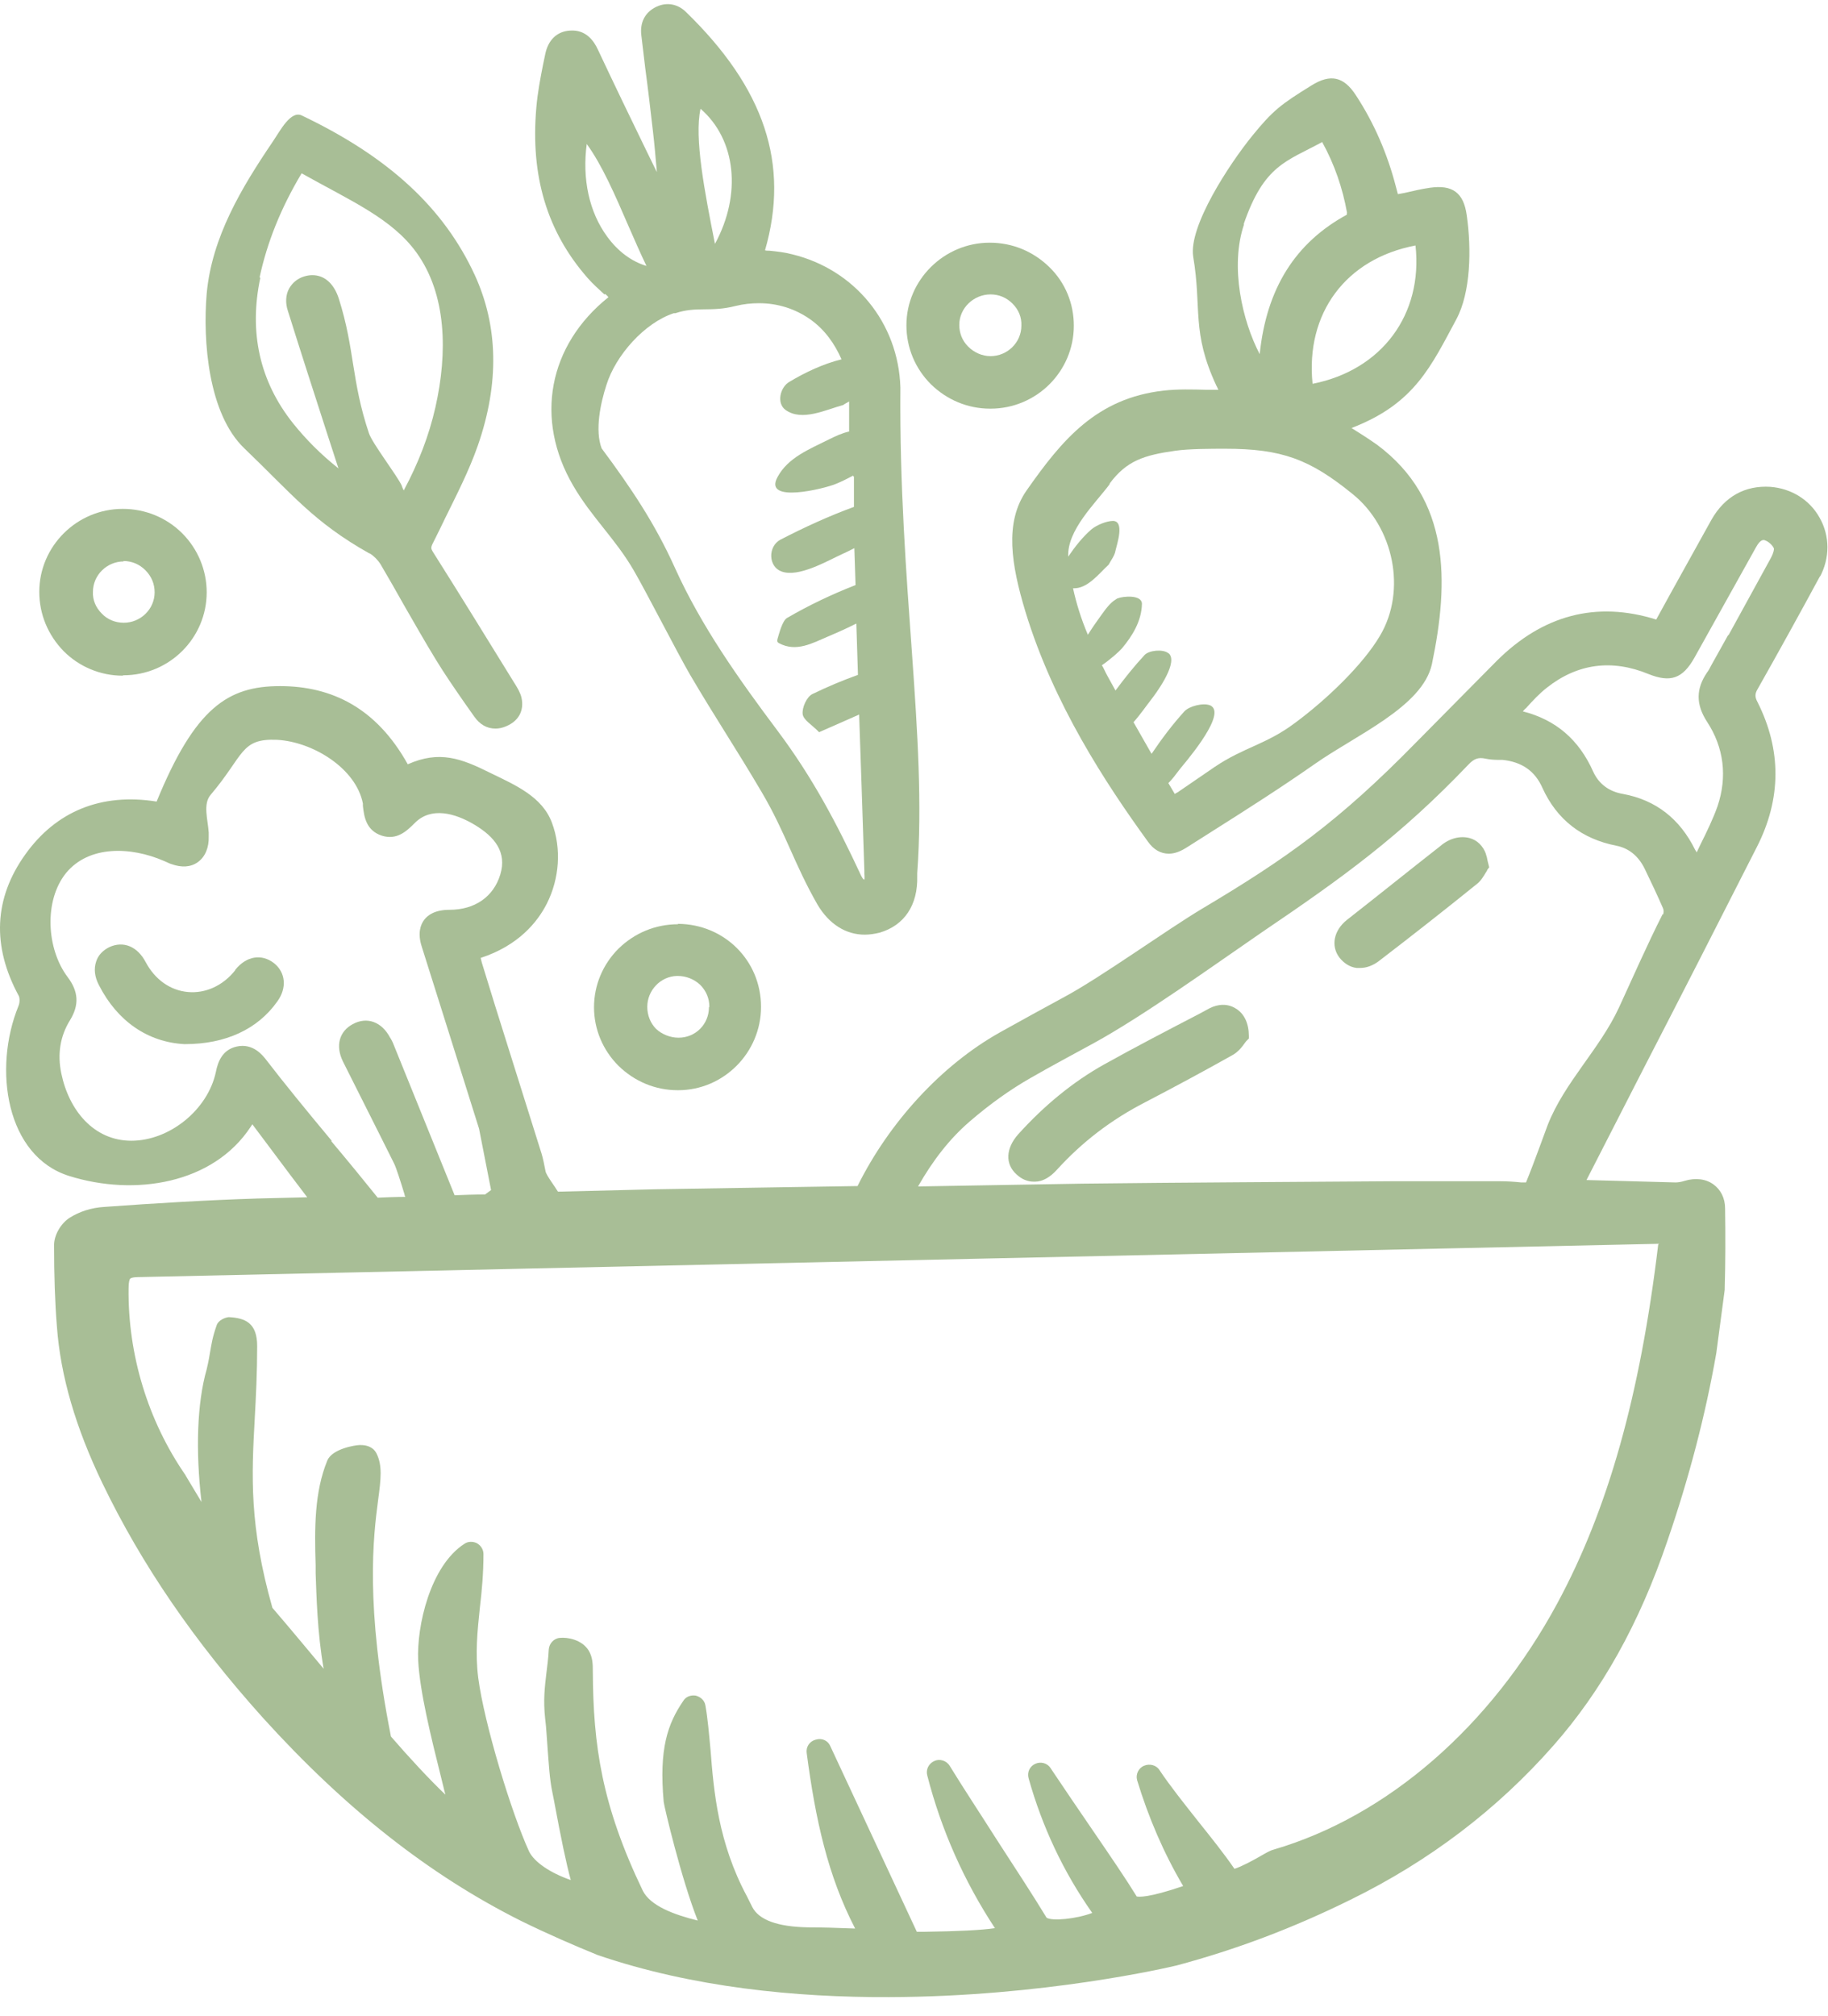
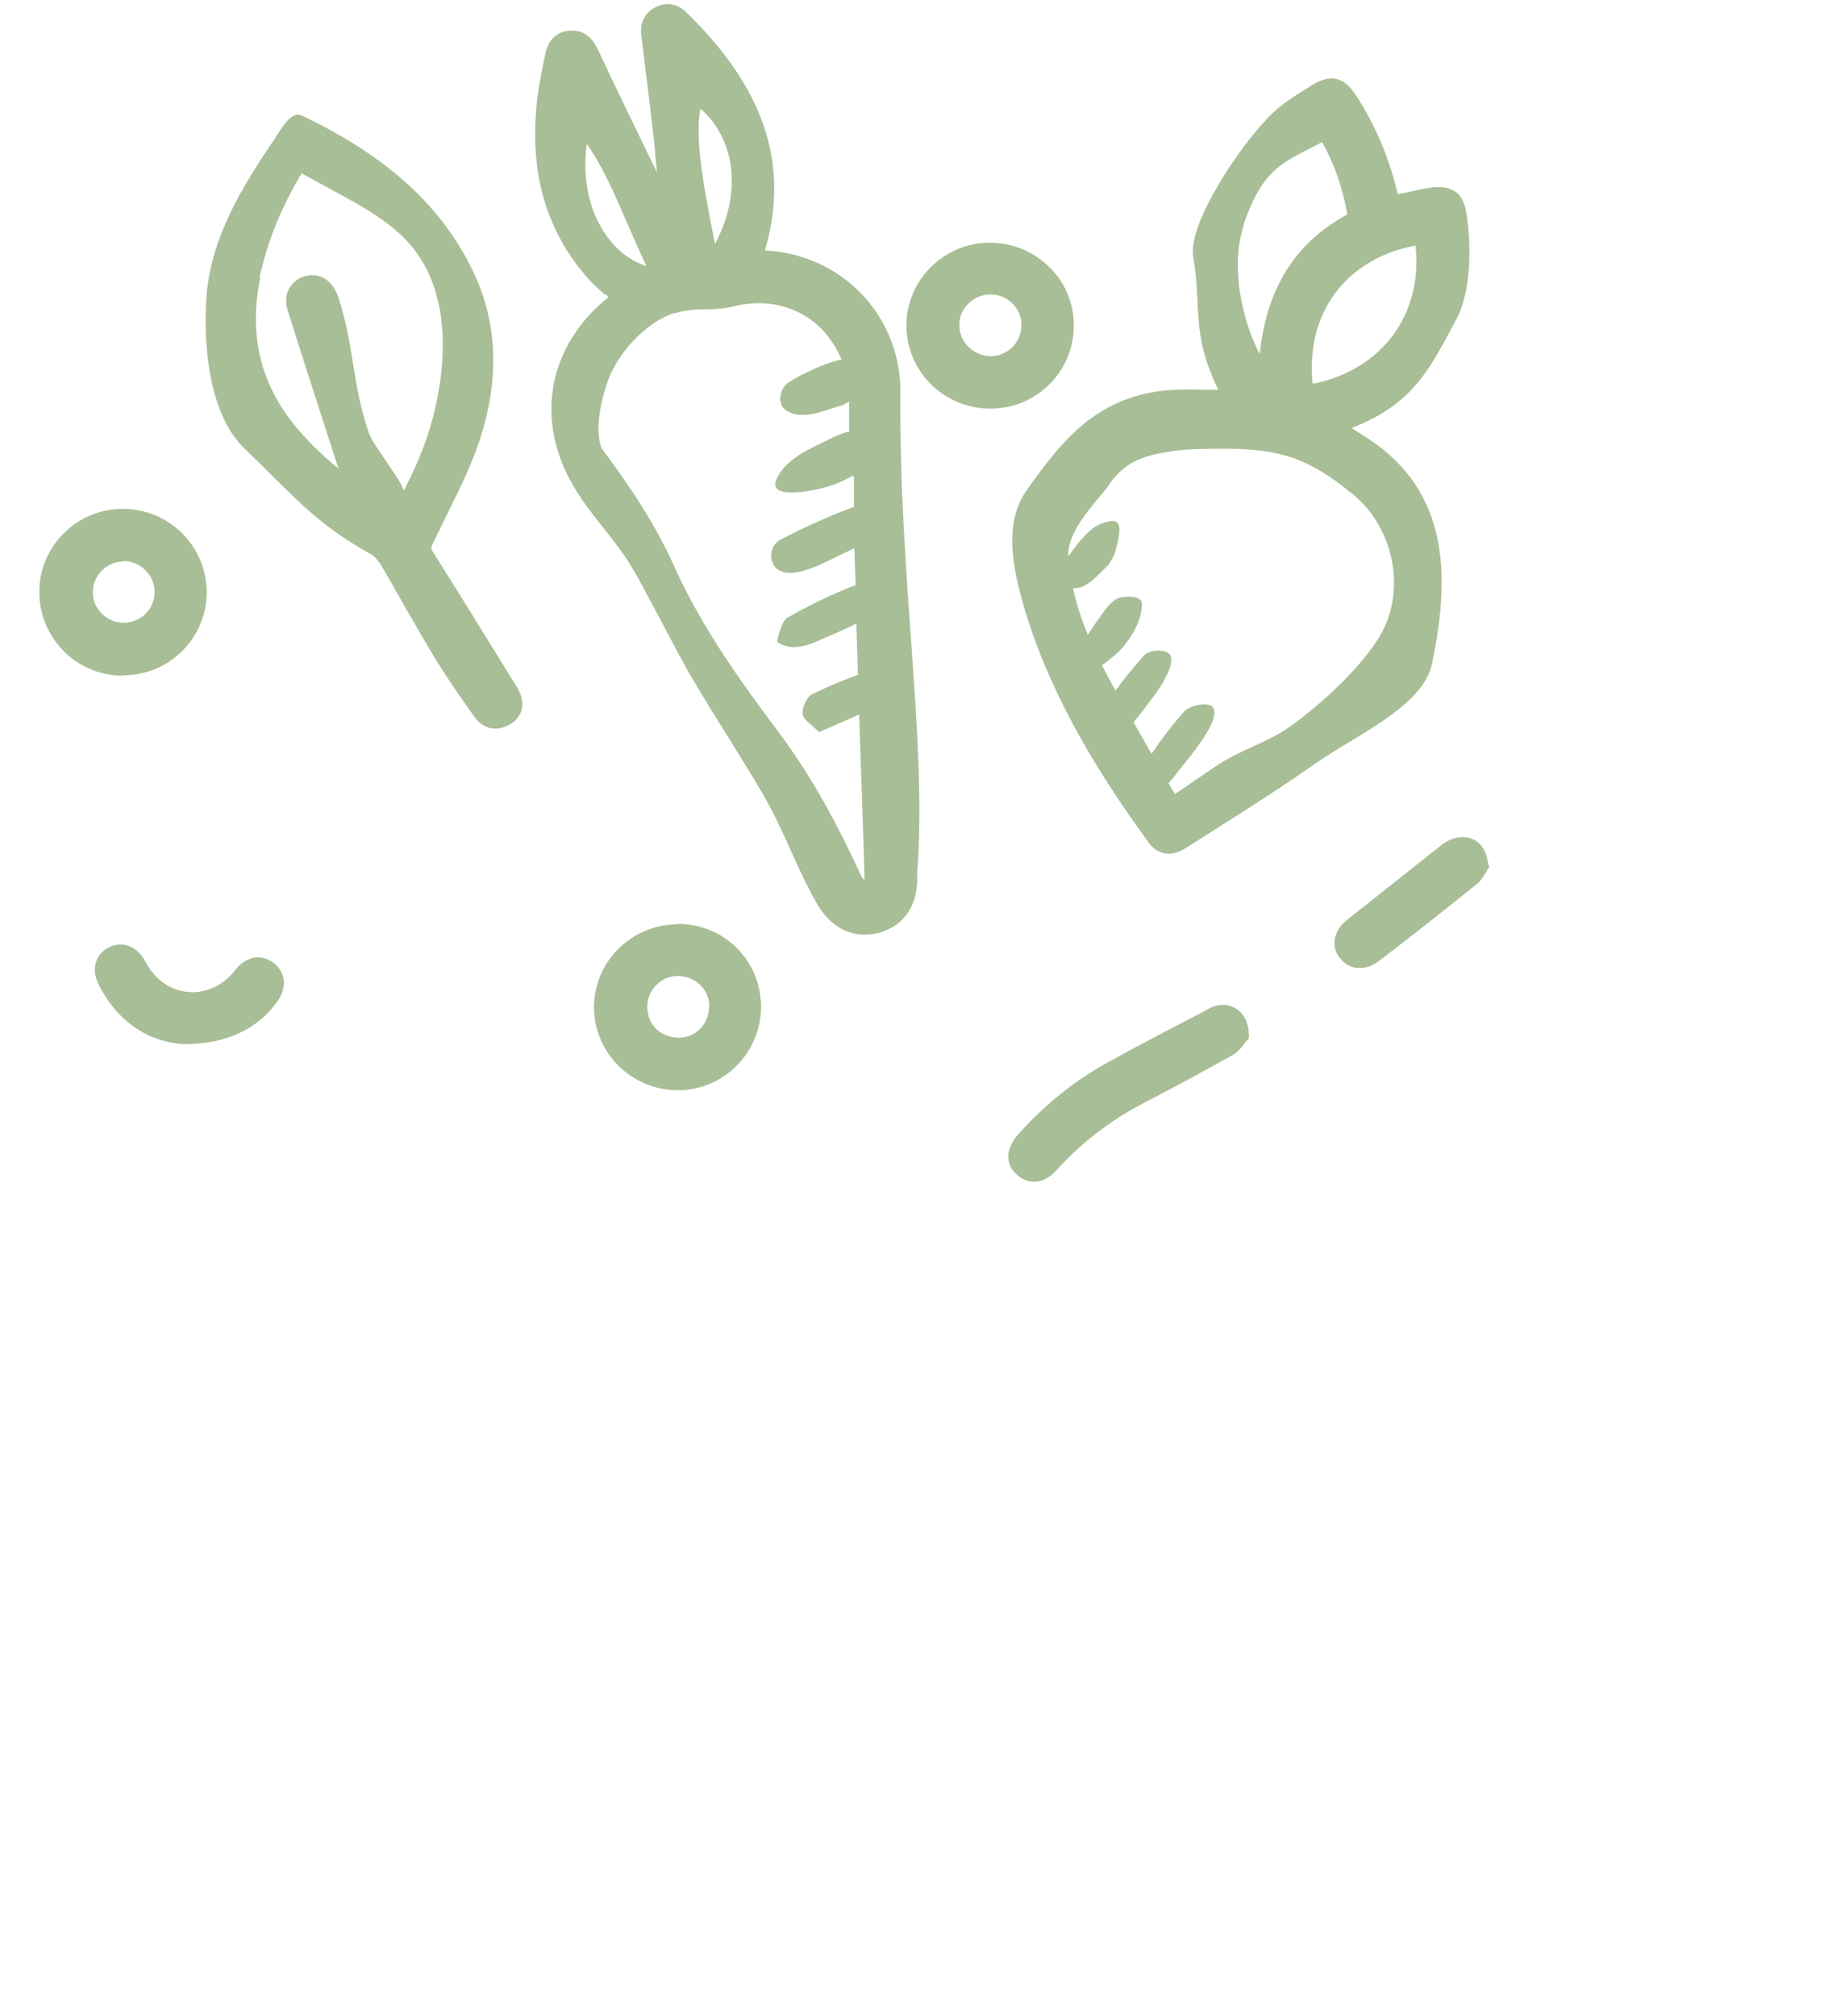
<svg xmlns="http://www.w3.org/2000/svg" width="88" height="97" viewBox="0 0 88 97" fill="none">
-   <path d="M87.596 27.787C88.098 26.861 88.098 25.8 87.596 24.913C87.114 24.044 86.227 23.504 85.225 23.427C84.01 23.35 83.027 23.89 82.39 25.009C81.754 26.167 81.099 27.324 80.462 28.482L79.73 29.813C76.837 28.906 74.254 29.601 72.036 31.819C70.744 33.131 69.453 34.424 68.161 35.736C64.439 39.536 61.933 41.311 57.845 43.742C56.11 44.784 53.006 47.022 51.251 47.967C50.21 48.527 49.169 49.106 48.127 49.684C45.312 51.266 42.806 54.006 41.282 57.074C38.043 57.131 34.804 57.17 31.565 57.228C30.003 57.266 28.422 57.305 26.86 57.344C26.725 57.112 26.282 56.533 26.262 56.36C26.204 56.07 26.147 55.762 26.07 55.511C25.318 53.138 24.585 50.765 23.833 48.392L23.197 46.328C23.197 46.328 23.158 46.173 23.139 46.096C24.971 45.498 25.877 44.36 26.32 43.492C26.937 42.276 27.034 40.829 26.571 39.594C26.108 38.34 24.816 37.781 23.621 37.202C22.194 36.488 21.153 36.102 19.63 36.778C18.126 34.077 15.985 33.016 13.479 33.016C10.972 33.016 9.391 34.057 7.54 38.572C4.879 38.147 2.701 39.035 1.216 41.118C-0.288 43.221 -0.404 45.517 0.907 47.929C0.946 48.006 0.965 48.237 0.888 48.411C-0.346 51.44 0.29 55.646 3.337 56.591C6.48 57.575 10.259 56.977 12.071 54.218L12.148 54.102C12.611 54.72 13.305 55.646 13.999 56.572C14.269 56.919 14.52 57.266 14.79 57.614C13.999 57.633 13.209 57.652 12.418 57.672C9.95 57.749 7.444 57.903 5.034 58.077C4.378 58.115 3.819 58.308 3.356 58.598C2.932 58.868 2.604 59.427 2.604 59.91C2.604 61.356 2.643 62.649 2.739 63.826C2.913 66.218 3.645 68.707 4.937 71.389C6.827 75.305 9.353 78.99 12.669 82.675C16.602 87.016 20.651 90.218 25.086 92.437C26.34 93.054 27.631 93.614 28.769 94.077C33.339 95.639 38.333 96.122 42.806 96.102C50.229 96.083 56.245 94.675 56.65 94.578C59.523 93.807 62.241 92.784 65.018 91.414C68.797 89.562 72.075 87.073 74.774 84.006C77.107 81.363 78.92 78.122 80.269 74.147C81.311 71.118 82.101 68.09 82.622 65.118L83.027 62.07C83.027 62.07 83.027 62.032 83.027 62.012C83.065 60.72 83.065 59.447 83.046 58.154C83.046 57.652 82.834 57.247 82.487 56.996C82.12 56.726 81.619 56.668 81.099 56.823C80.925 56.88 80.771 56.9 80.655 56.9L78.534 56.842C77.821 56.823 77.107 56.803 76.374 56.784L79.17 51.324C80.983 47.813 82.776 44.302 84.569 40.771C85.764 38.437 85.764 36.083 84.608 33.787C84.473 33.536 84.473 33.382 84.627 33.131C85.61 31.395 86.632 29.543 87.635 27.691L87.596 27.787ZM15.966 54.893C14.79 53.485 13.595 52.019 12.842 51.035C12.65 50.784 12.187 50.186 11.396 50.36C10.702 50.514 10.49 51.093 10.394 51.575C10.008 53.408 8.157 54.893 6.325 54.893C4.513 54.893 3.318 53.427 2.951 51.652C2.758 50.726 2.893 49.858 3.375 49.086C3.819 48.353 3.78 47.717 3.26 47.022C2.238 45.672 2.103 43.337 3.183 42.006C4.282 40.675 6.287 40.733 7.887 41.427L8.022 41.485C8.022 41.485 8.176 41.562 8.254 41.581C8.736 41.755 9.179 41.736 9.526 41.485C9.873 41.234 10.066 40.791 10.047 40.25V40.057C10.008 39.44 9.758 38.688 10.143 38.244C11.763 36.334 11.57 35.524 13.344 35.601C15.06 35.697 17.142 36.971 17.47 38.668C17.47 38.688 17.47 38.726 17.47 38.784C17.528 39.305 17.624 39.961 18.376 40.212C19.109 40.443 19.572 39.999 19.977 39.594C20.748 38.823 21.886 39.112 22.85 39.691C23.814 40.27 24.411 41.003 24.084 42.083C23.756 43.163 22.85 43.781 21.635 43.781C20.941 43.781 20.594 44.032 20.42 44.263C20.247 44.495 20.092 44.9 20.304 45.556C21.23 48.469 22.136 51.382 23.062 54.315L23.64 57.266L23.351 57.479C22.869 57.479 22.367 57.498 21.886 57.517L18.955 50.282L18.916 50.186C18.916 50.186 18.839 50.012 18.781 49.935C18.376 49.163 17.663 48.913 16.988 49.279C16.332 49.627 16.14 50.321 16.506 51.074C17.123 52.308 17.74 53.524 18.357 54.758L18.974 55.993C19.07 56.186 19.282 56.842 19.475 57.479C19.475 57.517 19.495 57.556 19.514 57.594C19.07 57.594 18.627 57.614 18.183 57.633C17.547 56.842 16.776 55.897 15.947 54.913L15.966 54.893ZM79.826 59.89C78.958 67.125 77.416 72.623 74.967 77.157C71.766 83.08 66.792 87.401 61.316 89.003C61.162 89.041 60.988 89.138 60.622 89.35C60.352 89.504 59.754 89.832 59.426 89.929C58.925 89.196 58.289 88.405 57.672 87.633C57.016 86.803 56.322 85.935 55.821 85.183C55.666 84.932 55.339 84.855 55.069 84.971C54.799 85.086 54.664 85.395 54.741 85.665C55.281 87.44 56.013 89.157 56.958 90.758C55.261 91.337 54.818 91.279 54.722 91.26C54.201 90.411 53.449 89.311 52.697 88.212C51.945 87.112 51.193 86.012 50.576 85.086C50.422 84.835 50.094 84.758 49.843 84.874C49.574 84.99 49.438 85.279 49.516 85.569C50.171 87.903 51.193 90.083 52.581 92.051C51.829 92.34 50.653 92.456 50.383 92.282C49.728 91.202 48.879 89.909 48.031 88.598C47.221 87.324 46.392 86.07 45.717 84.971C45.563 84.72 45.235 84.623 44.984 84.739C44.715 84.855 44.56 85.144 44.638 85.434C45.312 88.057 46.411 90.527 47.896 92.784C47.26 92.88 46.103 92.938 44.502 92.958C44.367 92.958 44.252 92.958 44.136 92.958L39.971 84.025C39.856 83.755 39.566 83.62 39.258 83.717C38.969 83.794 38.795 84.064 38.834 84.353C39.258 87.575 39.856 90.276 41.167 92.803C40.261 92.765 39.509 92.746 38.911 92.746C37.433 92.72 36.533 92.392 36.212 91.762L35.961 91.26C34.573 88.675 34.361 86.205 34.206 84.218C34.129 83.408 34.071 82.694 33.956 82.057C33.917 81.826 33.724 81.652 33.493 81.594C33.242 81.556 33.011 81.652 32.895 81.845C32.143 82.945 31.719 84.141 31.95 86.707C31.97 86.919 32.799 90.43 33.589 92.418C32.413 92.128 31.314 91.704 30.948 90.99C28.962 86.861 28.557 83.987 28.538 80.418C28.538 80.109 28.538 79.762 28.345 79.434C28.017 78.893 27.303 78.778 26.956 78.816C26.667 78.835 26.436 79.086 26.417 79.376C26.397 79.82 26.34 80.186 26.301 80.533C26.224 81.189 26.147 81.807 26.243 82.694C26.301 83.138 26.32 83.62 26.359 84.102C26.417 84.835 26.455 85.607 26.59 86.244L26.667 86.63C27.014 88.501 27.265 89.697 27.477 90.469C26.474 90.122 25.723 89.601 25.472 89.099C24.623 87.247 23.312 82.945 23.023 80.746C22.869 79.53 22.985 78.488 23.1 77.369C23.197 76.559 23.274 75.71 23.274 74.784C23.274 74.572 23.158 74.379 22.965 74.263C22.772 74.167 22.541 74.167 22.367 74.282C20.709 75.344 20.054 78.257 20.131 79.897C20.208 81.401 20.748 83.582 21.23 85.511C21.307 85.8 21.365 86.09 21.442 86.36C20.69 85.646 19.687 84.565 18.82 83.562C17.567 77.215 17.971 73.954 18.203 72.18C18.338 71.176 18.415 70.52 18.126 69.942C18.049 69.787 17.856 69.537 17.354 69.537H17.316C17.123 69.537 15.985 69.71 15.754 70.289C15.137 71.794 15.137 73.53 15.195 75.324V75.71C15.233 76.713 15.272 78.565 15.581 80.302C14.963 79.569 14.173 78.604 13.113 77.369C11.994 73.414 12.11 71.022 12.264 68.244C12.322 67.183 12.38 66.064 12.38 64.771C12.38 63.672 11.821 63.421 11.011 63.382C10.818 63.401 10.509 63.536 10.432 63.768C10.22 64.366 10.182 64.694 10.124 65.003C10.085 65.234 10.047 65.485 9.95 65.89C9.488 67.511 9.41 69.787 9.7 72.276L8.948 71.022C8.948 71.022 8.948 71.022 8.928 70.983C7.116 68.36 6.152 65.176 6.19 61.993C6.19 61.723 6.229 61.569 6.268 61.53C6.345 61.453 6.653 61.453 6.769 61.453L79.864 59.852L79.826 59.89ZM80.038 43.993C79.286 45.479 78.63 46.983 77.936 48.488C76.992 50.514 75.314 52.077 74.504 54.141C74.427 54.334 73.887 55.858 73.463 56.9H73.232C72.865 56.861 72.538 56.842 72.21 56.842H66.946C61.991 56.88 57.055 56.9 52.099 56.958C49.458 56.996 46.836 57.054 44.194 57.093C44.907 55.839 45.717 54.797 46.681 53.967C47.665 53.118 48.648 52.424 49.593 51.884C50.595 51.305 51.617 50.765 52.639 50.205C55.069 48.874 58.443 46.443 60.776 44.842C64.651 42.218 67.409 40.231 70.686 36.797C70.957 36.508 71.169 36.43 71.516 36.508C71.709 36.546 71.901 36.565 72.094 36.565H72.325C73.251 36.662 73.887 37.086 74.254 37.916C74.948 39.44 76.143 40.366 77.801 40.694C78.399 40.81 78.862 41.176 79.17 41.794C79.498 42.469 79.787 43.086 80.057 43.704C80.096 43.781 80.096 43.935 80.057 44.012L80.038 43.993ZM83.2 30.546L82.371 32.032C82.313 32.147 82.255 32.263 82.178 32.36C81.638 33.151 81.638 33.903 82.178 34.733C82.988 35.967 83.162 37.376 82.68 38.803C82.467 39.401 82.178 39.999 81.87 40.617C81.812 40.752 81.735 40.887 81.677 41.022C81.658 40.964 81.619 40.926 81.6 40.887C80.867 39.401 79.71 38.495 78.129 38.205C77.454 38.09 76.972 37.723 76.702 37.144C76.008 35.581 74.89 34.636 73.309 34.231C73.367 34.173 73.405 34.115 73.463 34.077C73.791 33.71 74.119 33.363 74.466 33.093C75.931 31.935 77.589 31.704 79.363 32.437C80.424 32.861 81.002 32.649 81.561 31.665C82.545 29.89 83.547 28.115 84.531 26.34C84.762 25.916 84.916 25.974 84.993 26.012C85.147 26.07 85.34 26.244 85.398 26.398C85.398 26.437 85.398 26.572 85.244 26.861C84.569 28.096 83.875 29.35 83.2 30.585V30.546Z" fill="#A8BE96" />
  <path d="M29.135 14.147C29.135 14.147 29.251 14.244 29.289 14.302C26.397 16.617 25.722 20.167 27.593 23.369C28.48 24.893 29.617 25.916 30.504 27.44C31.121 28.501 32.606 31.414 33.223 32.475C34.495 34.636 35.401 35.967 36.674 38.128C37.831 40.096 38.217 41.543 39.354 43.53C39.913 44.475 40.723 44.977 41.629 44.977C41.861 44.977 42.111 44.938 42.343 44.881C43.538 44.533 44.194 43.549 44.155 42.16V42.025C44.637 35.408 43.268 28.173 43.345 18.643C43.249 15.537 41.147 12.971 38.139 12.238C37.773 12.141 37.407 12.102 37.04 12.064C36.963 12.064 36.886 12.064 36.828 12.045C38.024 7.897 36.809 4.25 33.011 0.565C32.587 0.16 32.027 0.083 31.507 0.373C31.025 0.643 30.813 1.106 30.87 1.665L31.063 3.286C31.198 4.289 31.314 5.292 31.43 6.295C31.507 6.951 31.565 7.627 31.622 8.283L31.14 7.299C30.35 5.678 29.559 4.038 28.788 2.398C28.595 1.974 28.21 1.414 27.438 1.472C26.802 1.511 26.378 1.935 26.243 2.63L26.146 3.093C26.012 3.768 25.877 4.482 25.819 5.176C25.529 8.475 26.339 11.157 28.287 13.376C28.537 13.665 28.827 13.916 29.096 14.167L29.135 14.147ZM33.724 5.234C35.44 6.72 35.71 9.363 34.418 11.736C33.917 9.209 33.416 6.623 33.724 5.234ZM32.509 15.073C33.55 14.726 34.187 15.035 35.401 14.726C35.787 14.63 36.173 14.591 36.539 14.591C37.445 14.591 38.294 14.861 39.026 15.382C39.701 15.864 40.183 16.54 40.511 17.292C39.643 17.504 38.776 17.91 38.005 18.372C37.561 18.623 37.368 19.395 37.812 19.723C38.602 20.302 39.778 19.704 40.588 19.491C40.665 19.434 40.781 19.376 40.877 19.318C40.877 19.569 40.877 19.82 40.877 20.09C40.877 20.302 40.877 20.533 40.877 20.765C40.53 20.842 40.203 20.996 39.894 21.151C38.969 21.614 37.927 22.019 37.426 22.964C36.732 24.257 39.721 23.504 40.222 23.292C40.511 23.176 40.781 23.041 41.07 22.887C41.07 22.906 41.109 22.945 41.109 22.945C41.109 23.176 41.109 23.408 41.109 23.639C41.109 23.89 41.109 24.141 41.109 24.392C39.894 24.836 38.718 25.376 37.561 25.974C36.963 26.302 36.983 27.266 37.619 27.498C38.429 27.807 39.817 26.996 40.53 26.668C40.627 26.63 40.858 26.514 41.128 26.379C41.147 26.977 41.167 27.575 41.186 28.154C40.048 28.598 38.949 29.119 37.889 29.736C37.657 29.871 37.503 30.508 37.426 30.758C37.426 30.797 37.407 30.836 37.426 30.874C37.426 30.913 37.484 30.932 37.503 30.951C38.332 31.395 39.104 30.951 39.875 30.623C40.01 30.566 40.608 30.315 41.224 30.006C41.244 30.836 41.282 31.646 41.302 32.475C40.55 32.745 39.817 33.054 39.104 33.401C38.834 33.536 38.602 34.057 38.641 34.366C38.679 34.656 39.104 34.887 39.431 35.234C40.087 34.945 40.742 34.656 41.359 34.385C41.398 35.524 41.437 36.643 41.475 37.781L41.61 41.89V42.025C41.61 42.122 41.629 42.218 41.61 42.334C41.61 42.334 41.572 42.315 41.552 42.295C41.533 42.276 41.494 42.218 41.456 42.141C40.28 39.614 39.104 37.395 37.426 35.157C35.575 32.688 33.763 30.141 32.49 27.324C31.526 25.183 30.369 23.466 28.962 21.575C28.634 20.707 28.904 19.414 29.193 18.527C29.636 17.099 31.025 15.537 32.432 15.073H32.509ZM28.248 6.932C28.981 7.935 29.617 9.401 30.234 10.829C30.523 11.485 30.813 12.16 31.121 12.797C30.408 12.585 29.752 12.102 29.232 11.389C28.364 10.212 28.017 8.61 28.248 6.913V6.932Z" fill="#A8BE96" />
  <path d="M49.42 23.601C48.34 25.144 48.687 27.189 49.362 29.427C50.712 33.864 53.218 37.684 55.262 40.501C55.532 40.887 55.879 41.08 56.265 41.08C56.535 41.08 56.805 40.983 57.113 40.79L58.328 40.019C59.947 38.996 61.644 37.916 63.245 36.797C65.231 35.389 68.489 34.019 68.933 31.954C69.762 27.98 69.82 24.025 66.291 21.401C65.905 21.131 65.52 20.88 65.115 20.63C65.115 20.63 65.076 20.61 65.057 20.591C65.096 20.591 65.134 20.572 65.173 20.552C68.103 19.395 68.894 17.62 70.109 15.363C70.803 14.07 70.841 11.986 70.61 10.366C70.533 9.806 70.359 9.44 70.07 9.228C69.781 9.015 69.376 8.958 68.836 9.035C68.431 9.093 68.026 9.189 67.602 9.286L67.294 9.343L67.197 8.977C66.792 7.414 66.156 5.929 65.269 4.578C64.691 3.691 64.054 3.536 63.129 4.115C61.663 5.022 61.278 5.311 60.275 6.546C59.195 7.877 57.209 10.887 57.441 12.353C57.865 14.861 57.344 15.961 58.559 18.565C58.598 18.623 58.617 18.7 58.656 18.758C58.482 18.758 58.289 18.758 58.116 18.758C57.383 18.739 56.708 18.72 56.014 18.797C52.794 19.163 51.136 21.151 49.42 23.601ZM68.142 11.813C68.508 15.131 66.522 17.813 63.187 18.469C62.84 15.073 64.787 12.45 68.142 11.813ZM59.87 10.79C60.854 7.935 61.914 7.781 63.649 6.835C64.247 7.916 64.633 9.054 64.845 10.231C64.845 10.25 64.826 10.327 64.845 10.327C62.358 11.678 60.969 13.877 60.642 17.041C59.812 15.459 59.195 12.835 59.89 10.79H59.87ZM53.43 23.253C54.24 22.173 55.069 21.903 56.573 21.691C57.248 21.594 58.328 21.594 58.983 21.594C61.702 21.594 63.052 22.096 65.115 23.774C67.082 25.356 67.737 28.404 66.426 30.604C65.616 31.974 63.881 33.652 62.338 34.79C60.95 35.832 59.89 35.948 58.463 36.913C57.865 37.318 57.287 37.723 56.689 38.128C56.65 38.147 56.612 38.167 56.554 38.205C56.458 38.032 56.342 37.858 56.245 37.684C56.438 37.491 56.612 37.26 56.785 37.028C56.997 36.758 58.868 34.617 58.386 34.038C58.347 33.999 58.309 33.961 58.251 33.941C57.923 33.806 57.248 33.98 57.017 34.231C56.438 34.868 55.918 35.562 55.436 36.276C55.146 35.774 54.857 35.253 54.568 34.752C54.896 34.385 55.185 33.961 55.397 33.691C55.609 33.421 56.65 32.032 56.322 31.511C56.303 31.472 56.284 31.453 56.245 31.433C55.975 31.221 55.32 31.298 55.108 31.511C54.606 32.051 54.144 32.63 53.7 33.228C53.565 32.977 53.43 32.745 53.295 32.495C53.199 32.321 53.141 32.167 53.045 32.012C53.469 31.723 53.893 31.337 54.009 31.202C54.51 30.604 54.954 29.89 54.973 29.061C54.973 28.598 54.047 28.694 53.816 28.79C53.797 28.79 53.758 28.81 53.739 28.829C53.43 29.003 53.199 29.35 52.987 29.639C52.775 29.929 52.563 30.237 52.37 30.546C52.042 29.774 51.811 29.022 51.656 28.308C52.351 28.347 52.91 27.594 53.373 27.17C53.469 26.977 53.662 26.745 53.7 26.495C53.777 26.167 54.144 25.086 53.585 25.067C53.257 25.067 52.775 25.279 52.543 25.472C52.119 25.839 51.753 26.302 51.425 26.784C51.367 25.511 52.717 24.237 53.411 23.311L53.43 23.253Z" fill="#A8BE96" />
  <path d="M17.797 26.63C17.99 26.745 18.183 26.938 18.318 27.151C18.703 27.806 19.07 28.443 19.436 29.099C19.938 29.967 20.439 30.855 20.959 31.704C21.403 32.437 21.885 33.131 22.367 33.826L22.83 34.482C23.1 34.868 23.447 35.06 23.852 35.06C24.025 35.06 24.199 35.022 24.372 34.945C24.97 34.694 25.24 34.192 25.105 33.575C25.047 33.324 24.912 33.112 24.796 32.919L24.758 32.861C23.447 30.739 22.155 28.636 20.825 26.533C20.747 26.398 20.728 26.34 20.863 26.09C21.056 25.704 21.249 25.318 21.422 24.951C21.981 23.813 22.579 22.655 23.003 21.44C24.044 18.45 23.987 15.691 22.849 13.221C21.364 10.019 18.742 7.569 14.539 5.562C13.999 5.292 13.498 6.276 13.131 6.816C11.627 9.035 10.2 11.408 9.95 14.128C9.757 16.405 10.027 19.916 11.762 21.575C14.057 23.774 15.098 25.125 17.778 26.63H17.797ZM12.495 13.356C12.861 11.659 13.517 10.019 14.52 8.34C16.852 9.652 18.858 10.501 20.053 12.16C21.499 14.167 21.557 16.964 20.959 19.607C20.651 20.958 20.15 22.27 19.436 23.601C19.398 23.524 19.359 23.446 19.34 23.369C19.108 22.868 17.913 21.324 17.759 20.842C16.91 18.314 17.084 16.81 16.313 14.379C16.081 13.646 15.618 13.241 15.04 13.241C14.905 13.241 14.789 13.26 14.655 13.299C14.327 13.395 14.076 13.607 13.922 13.877C13.748 14.186 13.729 14.591 13.864 14.977C14.481 16.945 15.117 18.913 15.754 20.881L16.293 22.54C15.445 21.864 14.751 21.17 14.115 20.379C12.495 18.353 11.974 15.98 12.534 13.356H12.495Z" fill="#A8BE96" />
  <path d="M32.645 44.475C31.546 44.475 30.543 44.9 29.772 45.652C29.02 46.405 28.596 47.408 28.596 48.469C28.596 49.53 29.02 50.533 29.772 51.286C30.543 52.038 31.546 52.462 32.626 52.462H32.645C34.843 52.462 36.636 50.649 36.636 48.45C36.636 46.231 34.881 44.475 32.645 44.456H32.626L32.645 44.475ZM34.129 48.469C34.129 49.279 33.493 49.935 32.664 49.935C32.278 49.935 31.873 49.781 31.584 49.511C31.314 49.241 31.16 48.855 31.16 48.45C31.16 47.659 31.796 46.983 32.587 46.964H32.626C33.03 46.964 33.416 47.118 33.705 47.389C33.995 47.678 34.149 48.044 34.149 48.45L34.129 48.469Z" fill="#A8BE96" />
  <path d="M47.684 19.665C49.901 19.665 51.694 17.871 51.694 15.672C51.694 14.611 51.289 13.607 50.518 12.855C49.747 12.103 48.744 11.678 47.645 11.678C45.447 11.678 43.635 13.472 43.635 15.652C43.635 16.733 44.059 17.736 44.811 18.488C45.582 19.241 46.585 19.665 47.665 19.665H47.684ZM47.684 14.167C48.089 14.167 48.455 14.321 48.744 14.611C49.033 14.9 49.188 15.267 49.169 15.672C49.169 16.482 48.494 17.138 47.684 17.138C47.279 17.138 46.893 16.964 46.604 16.675C46.315 16.386 46.18 16.019 46.18 15.633C46.18 14.823 46.874 14.167 47.684 14.167Z" fill="#A8BE96" />
  <path d="M5.94 32.495C8.157 32.495 9.95 30.701 9.95 28.501C9.95 27.44 9.526 26.418 8.774 25.665C8.022 24.913 7 24.488 5.92 24.488H5.901C3.703 24.488 1.891 26.282 1.891 28.482C1.891 29.562 2.315 30.566 3.067 31.337C3.819 32.09 4.841 32.514 5.901 32.514L5.94 32.495ZM5.94 26.996C6.345 26.996 6.711 27.151 7 27.44C7.289 27.729 7.444 28.096 7.444 28.501C7.444 29.311 6.769 29.967 5.959 29.967C5.554 29.967 5.168 29.813 4.899 29.524C4.609 29.234 4.455 28.868 4.474 28.482C4.474 27.672 5.149 27.016 5.959 27.016L5.94 26.996Z" fill="#A8BE96" />
  <path d="M58.212 48.527L57.749 48.778C56.226 49.569 54.664 50.379 53.141 51.228C51.656 52.058 50.268 53.196 49.014 54.585C48.417 55.26 48.378 56.013 48.937 56.514C49.188 56.746 49.458 56.862 49.767 56.862C49.767 56.862 49.805 56.862 49.824 56.862C50.191 56.862 50.557 56.649 50.885 56.283C52.08 54.971 53.468 53.891 55.165 53.022C56.496 52.328 57.903 51.575 59.311 50.784C59.6 50.63 59.793 50.379 59.928 50.186C59.966 50.128 60.005 50.09 60.043 50.051L60.12 49.974V49.858C60.12 49.26 59.908 48.778 59.484 48.527C59.118 48.296 58.655 48.296 58.212 48.527Z" fill="#A8BE96" />
  <path d="M71.535 41.099C71.4 40.713 71.111 40.424 70.745 40.328C70.302 40.212 69.781 40.328 69.337 40.713C67.834 41.89 66.349 43.086 64.845 44.263C64.209 44.765 64.054 45.517 64.478 46.077C64.691 46.347 64.98 46.54 65.308 46.578C65.365 46.578 65.423 46.578 65.481 46.578C65.79 46.578 66.079 46.462 66.349 46.27C67.911 45.074 69.511 43.819 71.111 42.527C71.304 42.373 71.42 42.16 71.516 42.006C71.555 41.948 71.593 41.89 71.613 41.832L71.69 41.736L71.613 41.427C71.593 41.311 71.574 41.215 71.535 41.118V41.099Z" fill="#A8BE96" />
  <path d="M11.319 46.694C10.721 47.447 9.873 47.813 9.044 47.736C8.196 47.659 7.463 47.138 7.019 46.308C6.615 45.537 5.94 45.267 5.265 45.575C4.956 45.73 4.725 45.961 4.629 46.27C4.513 46.617 4.551 47.003 4.764 47.408C5.65 49.144 7.116 50.148 8.87 50.244H8.909C10.856 50.244 12.399 49.53 13.344 48.199C13.826 47.543 13.749 46.791 13.19 46.347C12.592 45.884 11.859 46 11.319 46.675V46.694Z" fill="#A8BE96" />
</svg>